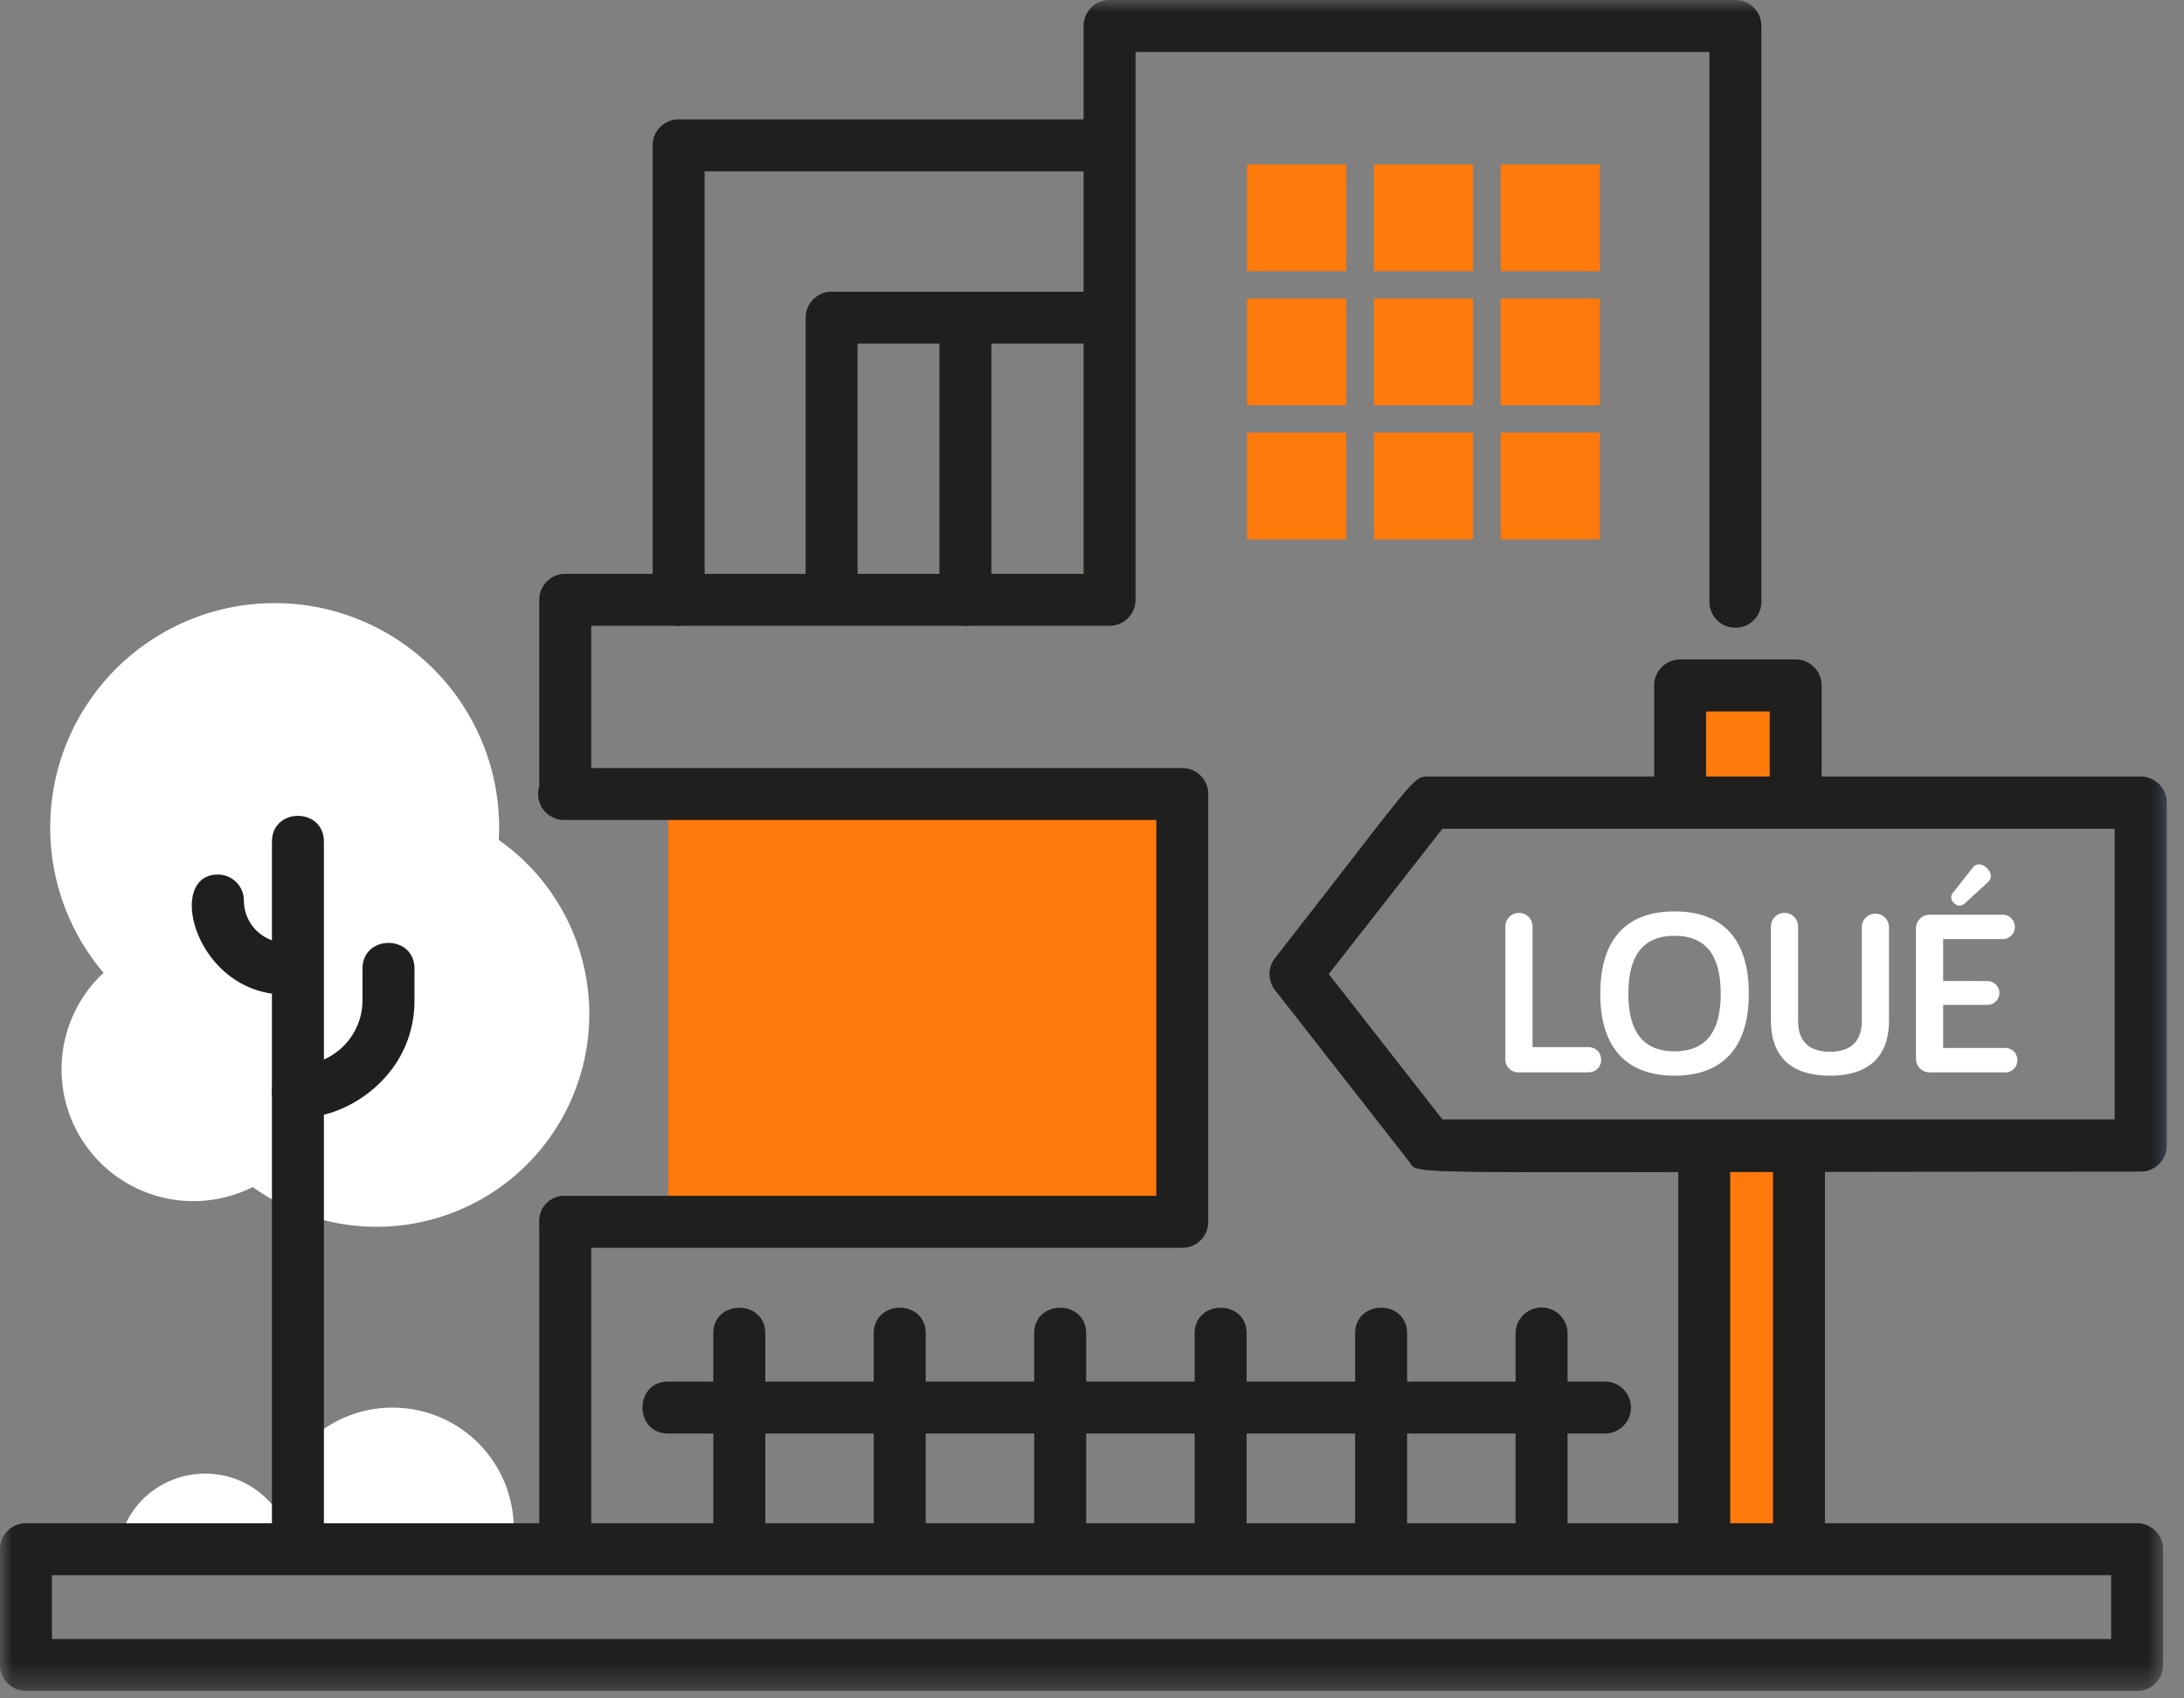
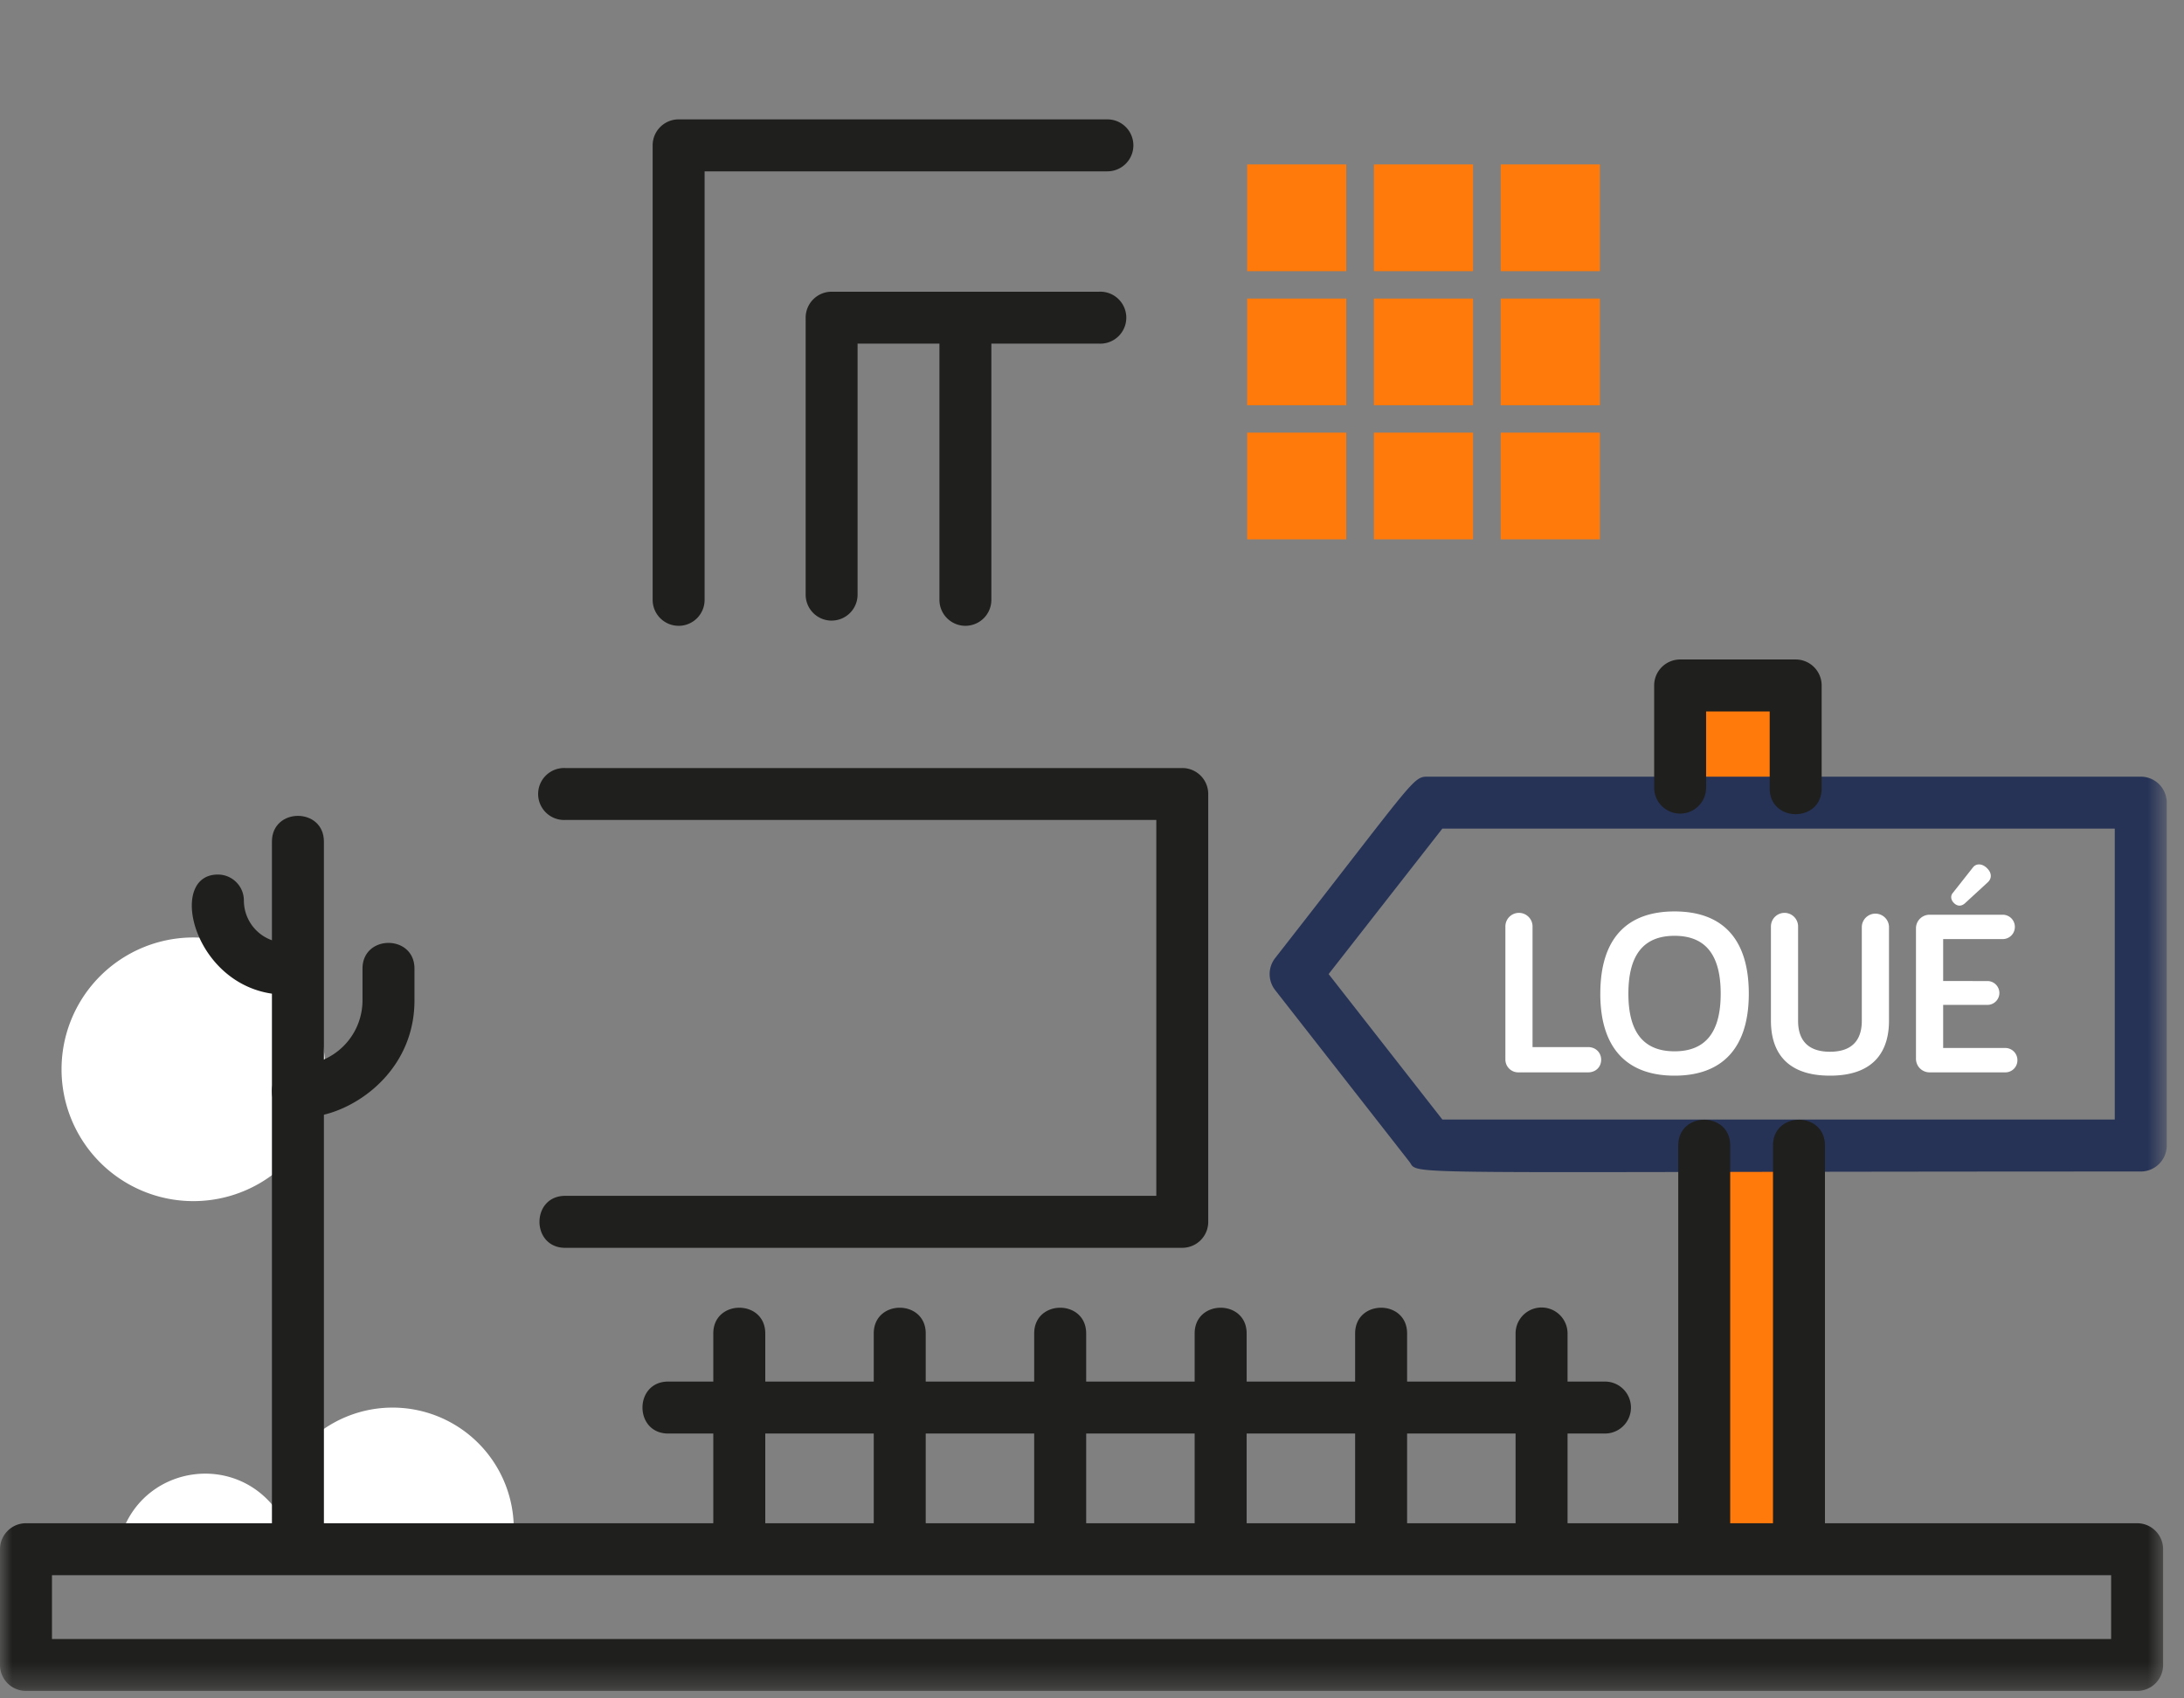
<svg xmlns="http://www.w3.org/2000/svg" xmlns:xlink="http://www.w3.org/1999/xlink" width="90" height="70" viewBox="0 0 90 70">
  <rect x="0" y="0" width="90" height="70" fill="#808080" stroke="none" />
  <defs>
    <path id="a" d="M0 69.692h89.289V.001H0z" />
  </defs>
  <g fill="none" fill-rule="evenodd">
-     <path fill="#FFF" d="M20.567 33.972a9.25 9.25 0 1 1-18.498 0 9.25 9.25 0 0 1 18.498 0" />
-     <path fill="#FFF" d="M24.284 41.796a8.766 8.766 0 1 1-17.533 0 8.766 8.766 0 0 1 17.533 0" />
    <path fill="#FFF" d="M13.402 44.072a5.433 5.433 0 1 1-10.866 0 5.433 5.433 0 0 1 10.867 0" />
    <mask id="b" fill="#fff">
      <use xlink:href="#a" />
    </mask>
-     <path fill="#FF790B" d="M27.537 50.358H48.72V32.724H27.537z" mask="url(#b)" />
    <path fill="#FFF" d="M21.172 62.993a4.995 4.995 0 0 0-9.903-.911c-1.737-2.143-5.132-1.641-6.174.91h16.077z" mask="url(#b)" />
    <path fill="#FF790B" d="M69.373 62.995h4.761V47.213h-4.761zM69.373 32.495h4.761v-3.792h-4.761z" mask="url(#b)" />
    <path fill="#1F1F1D" d="M11.206 63.42V34.688c0-1.415 2.142-1.416 2.142 0V63.42c0 1.416-2.142 1.418-2.142 0" mask="url(#b)" />
    <path fill="#1F1F1D" d="M2.142 67.552h84.855v-2.63H2.142v2.63zm85.927 2.14H1.07A1.07 1.07 0 0 1 0 68.623v-4.77c0-.592.48-1.072 1.07-1.072h86.999c.59 0 1.07.48 1.07 1.072v4.77a1.07 1.07 0 0 1-1.07 1.07z" mask="url(#b)" />
    <path fill="#263357" d="M59.437 46.142h27.71v-11.99H59.437l-4.686 5.995 4.687 5.995zm28.782 2.142c-31.551 0-29.682.183-30.148-.413l-5.524-7.065a1.072 1.072 0 0 1 0-1.318c5.994-7.666 5.649-7.477 6.368-7.477h29.304a1.07 1.07 0 0 1 1.07 1.07v14.131c0 .592-.48 1.072-1.07 1.072z" mask="url(#b)" />
    <path fill="#1F1F1D" d="M74.134 64.065a1.07 1.07 0 0 1-1.071-1.071V47.212c0-1.414 2.141-1.416 2.141 0v15.782a1.07 1.07 0 0 1-1.07 1.071M72.927 32.495v-3.173h-2.62v3.173a1.071 1.071 0 0 1-2.141 0v-4.244c0-.59.48-1.07 1.072-1.07h4.76c.59 0 1.07.48 1.07 1.07v4.244c0 1.415-2.141 1.417-2.141 0M70.23 64.065a1.07 1.07 0 0 1-1.071-1.071V47.212c0-1.414 2.14-1.416 2.14 0v15.782a1.07 1.07 0 0 1-1.07 1.071" mask="url(#b)" />
-     <path fill="#1F1F1D" d="M59.437 46.142h27.71v-11.99H59.437l-4.686 5.995 4.687 5.995zm28.782 2.142c-31.551 0-29.682.183-30.148-.413l-5.524-7.065a1.072 1.072 0 0 1 0-1.318c5.994-7.666 5.649-7.477 6.368-7.477h29.304a1.07 1.07 0 0 1 1.07 1.07v14.131c0 .592-.48 1.072-1.07 1.072zM23.293 33.566a1.07 1.07 0 0 1-1.07-1.07v-7.775c0-.59.478-1.07 1.07-1.07h21.36V1.07c0-.591.48-1.07 1.071-1.07h25.791c.591 0 1.07.478 1.07 1.07v23.732a1.07 1.07 0 1 1-2.142 0V2.14H46.794v22.58a1.07 1.07 0 0 1-1.07 1.072h-21.36v6.703a1.07 1.07 0 0 1-1.07 1.07M22.222 63.42V50.358c0-1.414 2.142-1.416 2.142 0V63.42c0 1.415-2.142 1.416-2.142 0" mask="url(#b)" />
    <path fill="#1F1F1D" d="M27.966 25.793a1.07 1.07 0 0 1-1.071-1.072V5.99c0-.59.479-1.07 1.071-1.07h17.668a1.07 1.07 0 0 1 0 2.142H29.036v17.66a1.07 1.07 0 0 1-1.07 1.072M48.72 51.43H23.293c-1.415 0-1.417-2.143 0-2.143H47.65V33.795H23.293a1.071 1.071 0 1 1 0-2.14H48.72a1.07 1.07 0 0 1 1.07 1.07v17.634a1.07 1.07 0 0 1-1.07 1.07M11.206 44.964a1.07 1.07 0 0 1 1.07-1.07 2.665 2.665 0 0 0 2.662-2.662v-1.308c0-1.414 2.142-1.416 2.142 0v1.308c0 4.514-5.874 6.072-5.874 3.732M11.788 40.996c-3.736 0-4.996-4.951-2.81-4.951.592 0 1.072.479 1.072 1.07a1.74 1.74 0 0 0 1.738 1.739c.591 0 1.076.48 1.076 1.07 0 .575-.453 1.072-1.076 1.072" mask="url(#b)" />
    <path fill="#FF790B" d="M51.392 11.177h4.086v-4.4h-4.086zM56.617 11.177h4.086v-4.4h-4.086zM61.842 11.177h4.087v-4.4h-4.087zM51.392 16.703h4.086v-4.398h-4.086zM56.617 16.703h4.086v-4.398h-4.086zM61.842 16.703h4.087v-4.398h-4.087zM51.392 22.23h4.086v-4.399h-4.086zM56.617 22.23h4.086v-4.399h-4.086zM61.842 22.23h4.087v-4.399h-4.087z" mask="url(#b)" />
    <path fill="#1F1F1D" d="M29.394 63.42V54.96c0-1.414 2.142-1.416 2.142 0v8.459c0 1.415-2.142 1.416-2.142 0M36.006 63.42V54.96c0-1.414 2.142-1.416 2.142 0v8.459c0 1.415-2.142 1.416-2.142 0M42.618 63.42V54.96c0-1.414 2.142-1.416 2.142 0v8.459c0 1.415-2.142 1.416-2.142 0M49.23 63.42V54.96c0-1.414 2.143-1.416 2.143 0v8.459c0 1.415-2.142 1.416-2.142 0M55.843 63.42V54.96c0-1.414 2.142-1.416 2.142 0v8.459c0 1.415-2.142 1.416-2.142 0M62.455 63.42V54.96a1.07 1.07 0 1 1 2.142 0v8.459c0 1.415-2.142 1.416-2.142 0" mask="url(#b)" />
    <path fill="#1F1F1D" d="M66.139 59.084H27.537c-1.414 0-1.416-2.142 0-2.142h38.602a1.07 1.07 0 0 1 0 2.142M34.27 25.579a1.07 1.07 0 0 1-1.07-1.071V13.094a1.07 1.07 0 0 1 1.07-1.071h11.026a1.071 1.071 0 1 1 0 2.14H35.34v10.345a1.07 1.07 0 0 1-1.071 1.07" mask="url(#b)" />
    <path fill="#1F1F1D" d="M39.783 25.793a1.07 1.07 0 0 1-1.07-1.072V13.947a1.071 1.071 0 1 1 2.14 0v10.774a1.07 1.07 0 0 1-1.07 1.072" mask="url(#b)" />
    <path fill="#FFF" d="M65.442 43.156c.318 0 .54.23.54.52 0 .3-.222.522-.54.522h-2.857a.53.53 0 0 1-.55-.54v-5.474a.56.56 0 0 1 .559-.56c.309 0 .56.252.56.56v4.972h2.288zM67.104 40.955c0 1.593.629 2.375 1.902 2.375 1.275 0 1.902-.782 1.902-2.375 0-1.603-.627-2.385-1.902-2.385-1.273 0-1.902.782-1.902 2.385m-1.157 0c0-2.288 1.109-3.39 3.059-3.39 1.95 0 3.06 1.102 3.06 3.39 0 2.259-1.11 3.379-3.06 3.379s-3.06-1.12-3.06-3.38M72.978 42.074v-3.89c0-.308.25-.56.56-.56a.56.56 0 0 1 .559.56v3.89c0 .589.223 1.274 1.314 1.274 1.09 0 1.312-.685 1.312-1.274v-3.89a.561.561 0 0 1 1.12 0v3.89c0 1.1-.482 2.26-2.432 2.26-1.951 0-2.433-1.16-2.433-2.26M80.48 36.794l.822-1.042c.135-.175.386-.166.579.029.212.202.194.434.038.578l-.945.87c-.164.144-.32.115-.444 0-.154-.145-.154-.32-.05-.435zm-.404 3.64H81.9c.27 0 .492.222.492.492s-.222.491-.492.491h-1.825v1.776h2.558c.28 0 .502.223.502.503a.497.497 0 0 1-.502.502h-3.118a.56.56 0 0 1-.56-.56v-5.377a.56.56 0 0 1 .56-.56h3.012a.5.5 0 0 1 .503.502.5.5 0 0 1-.503.502h-2.452v1.729z" mask="url(#b)" />
  </g>
</svg>